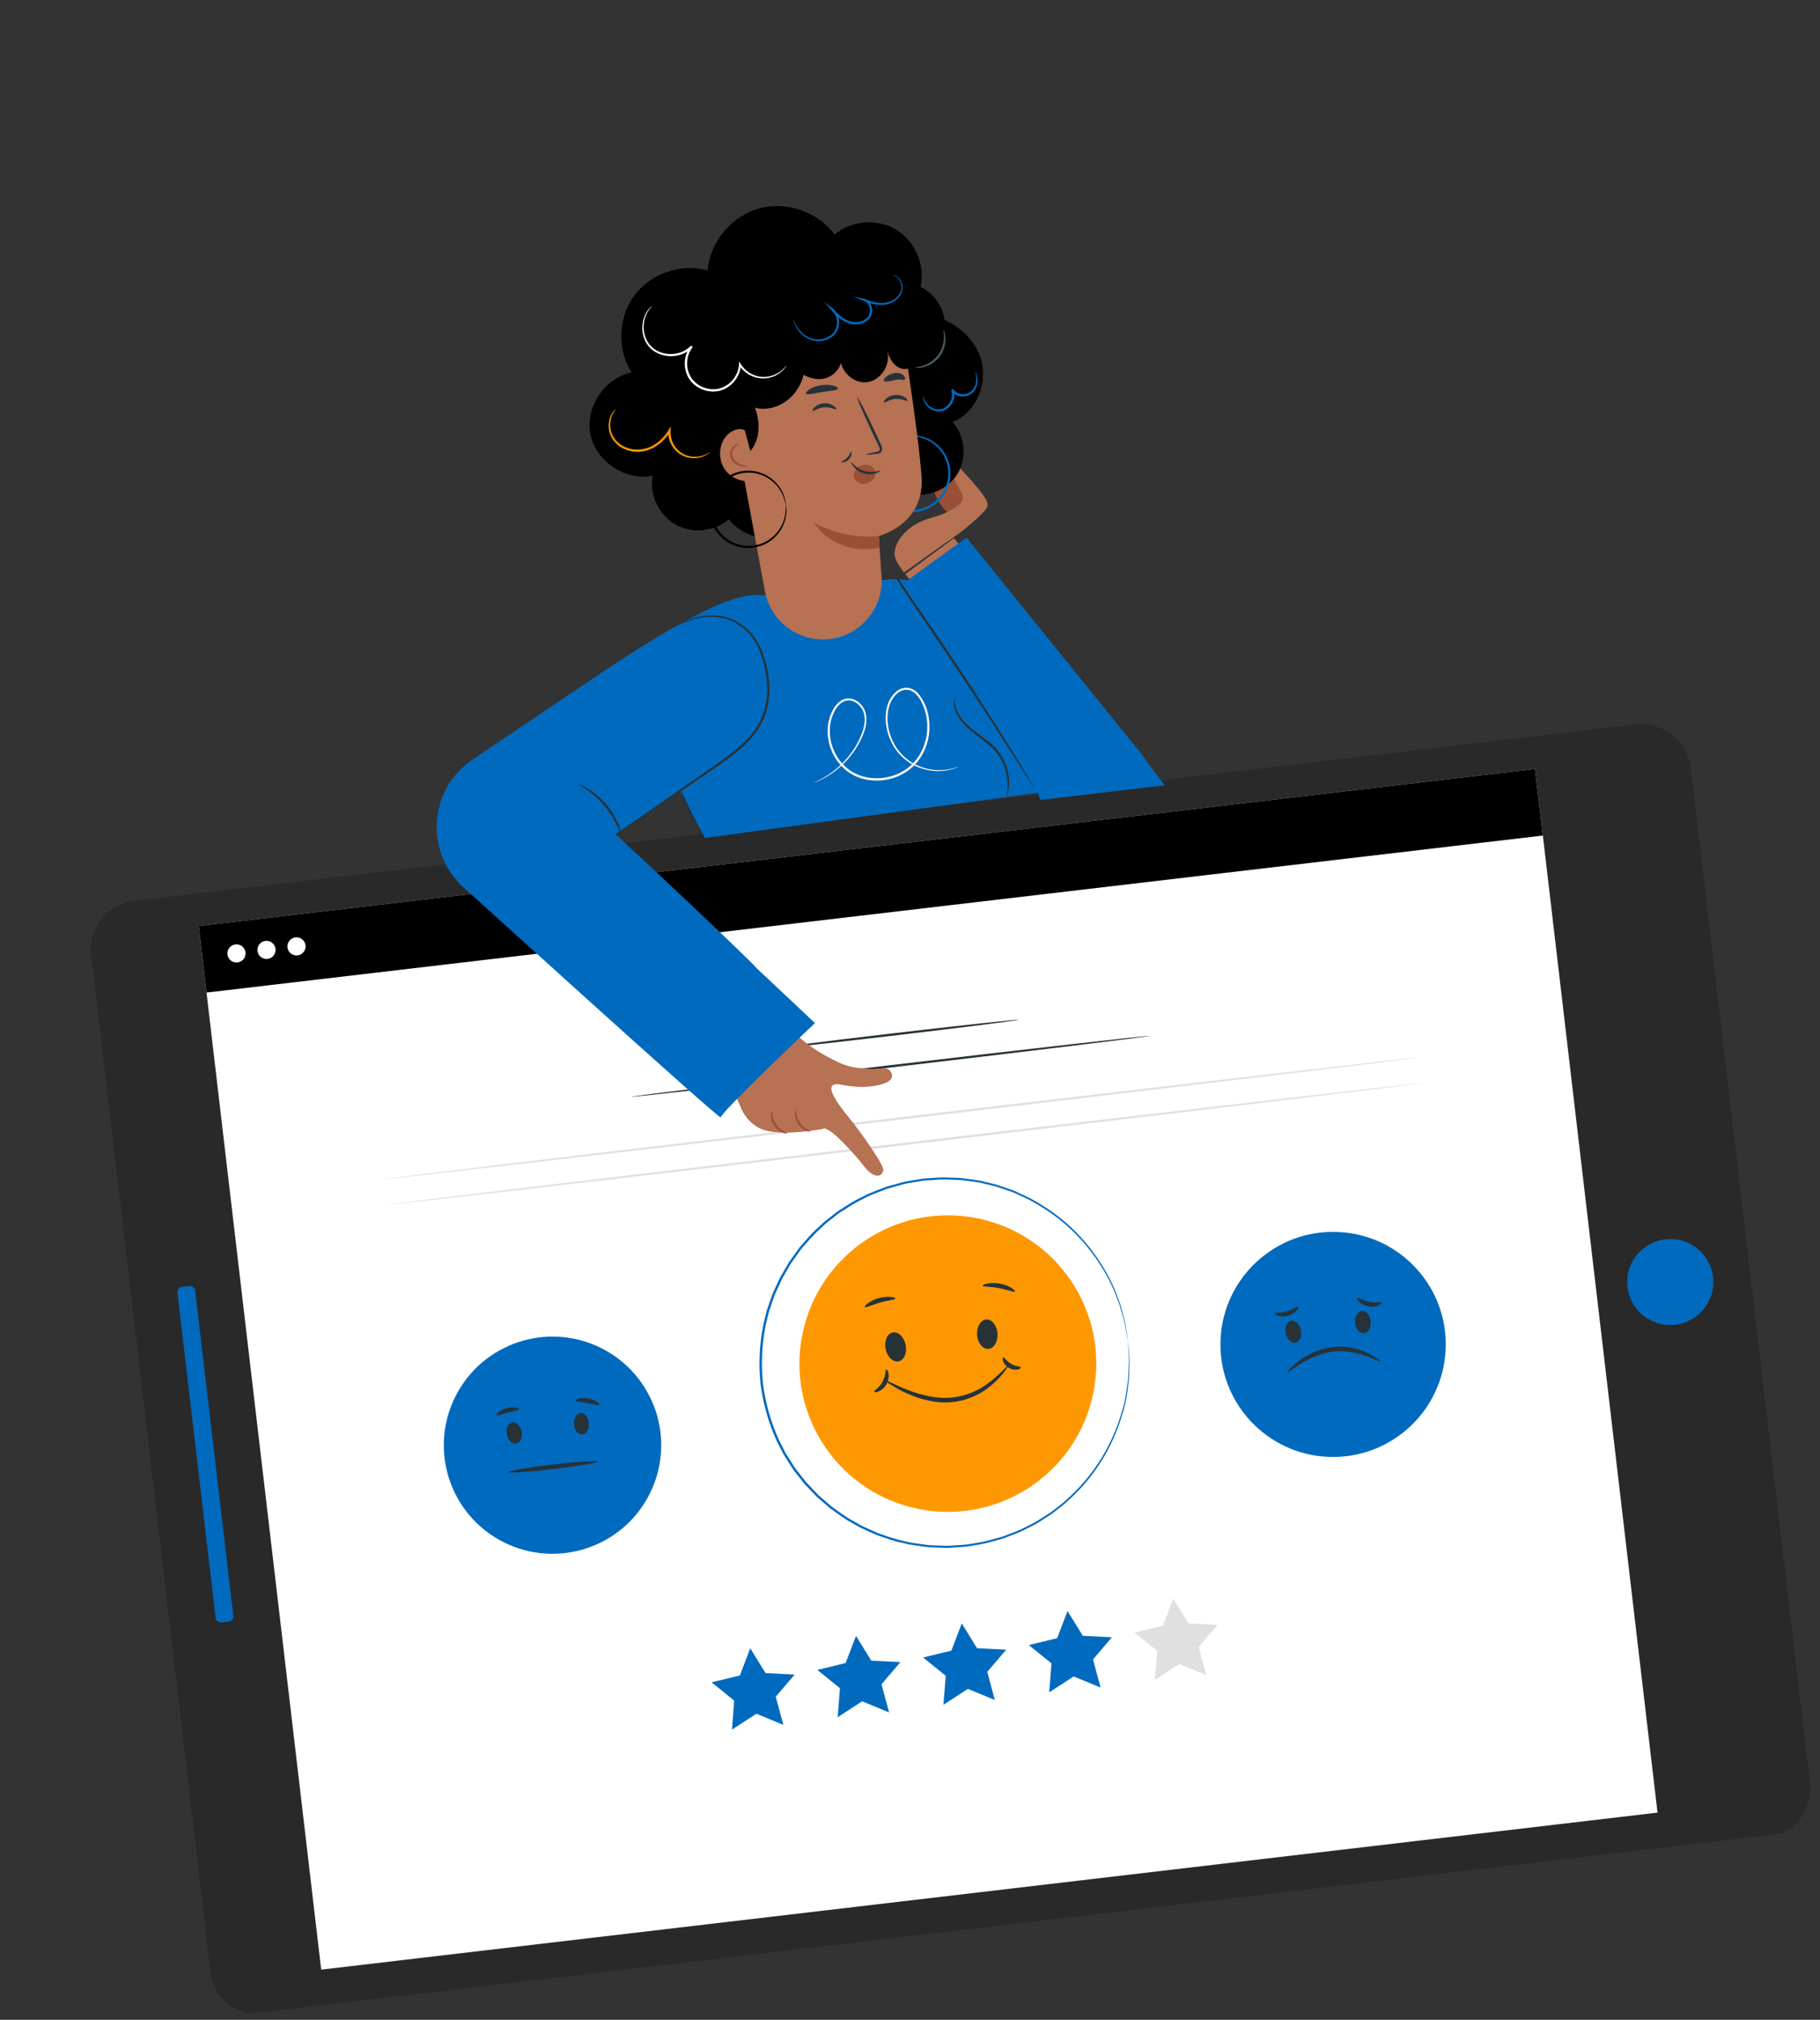
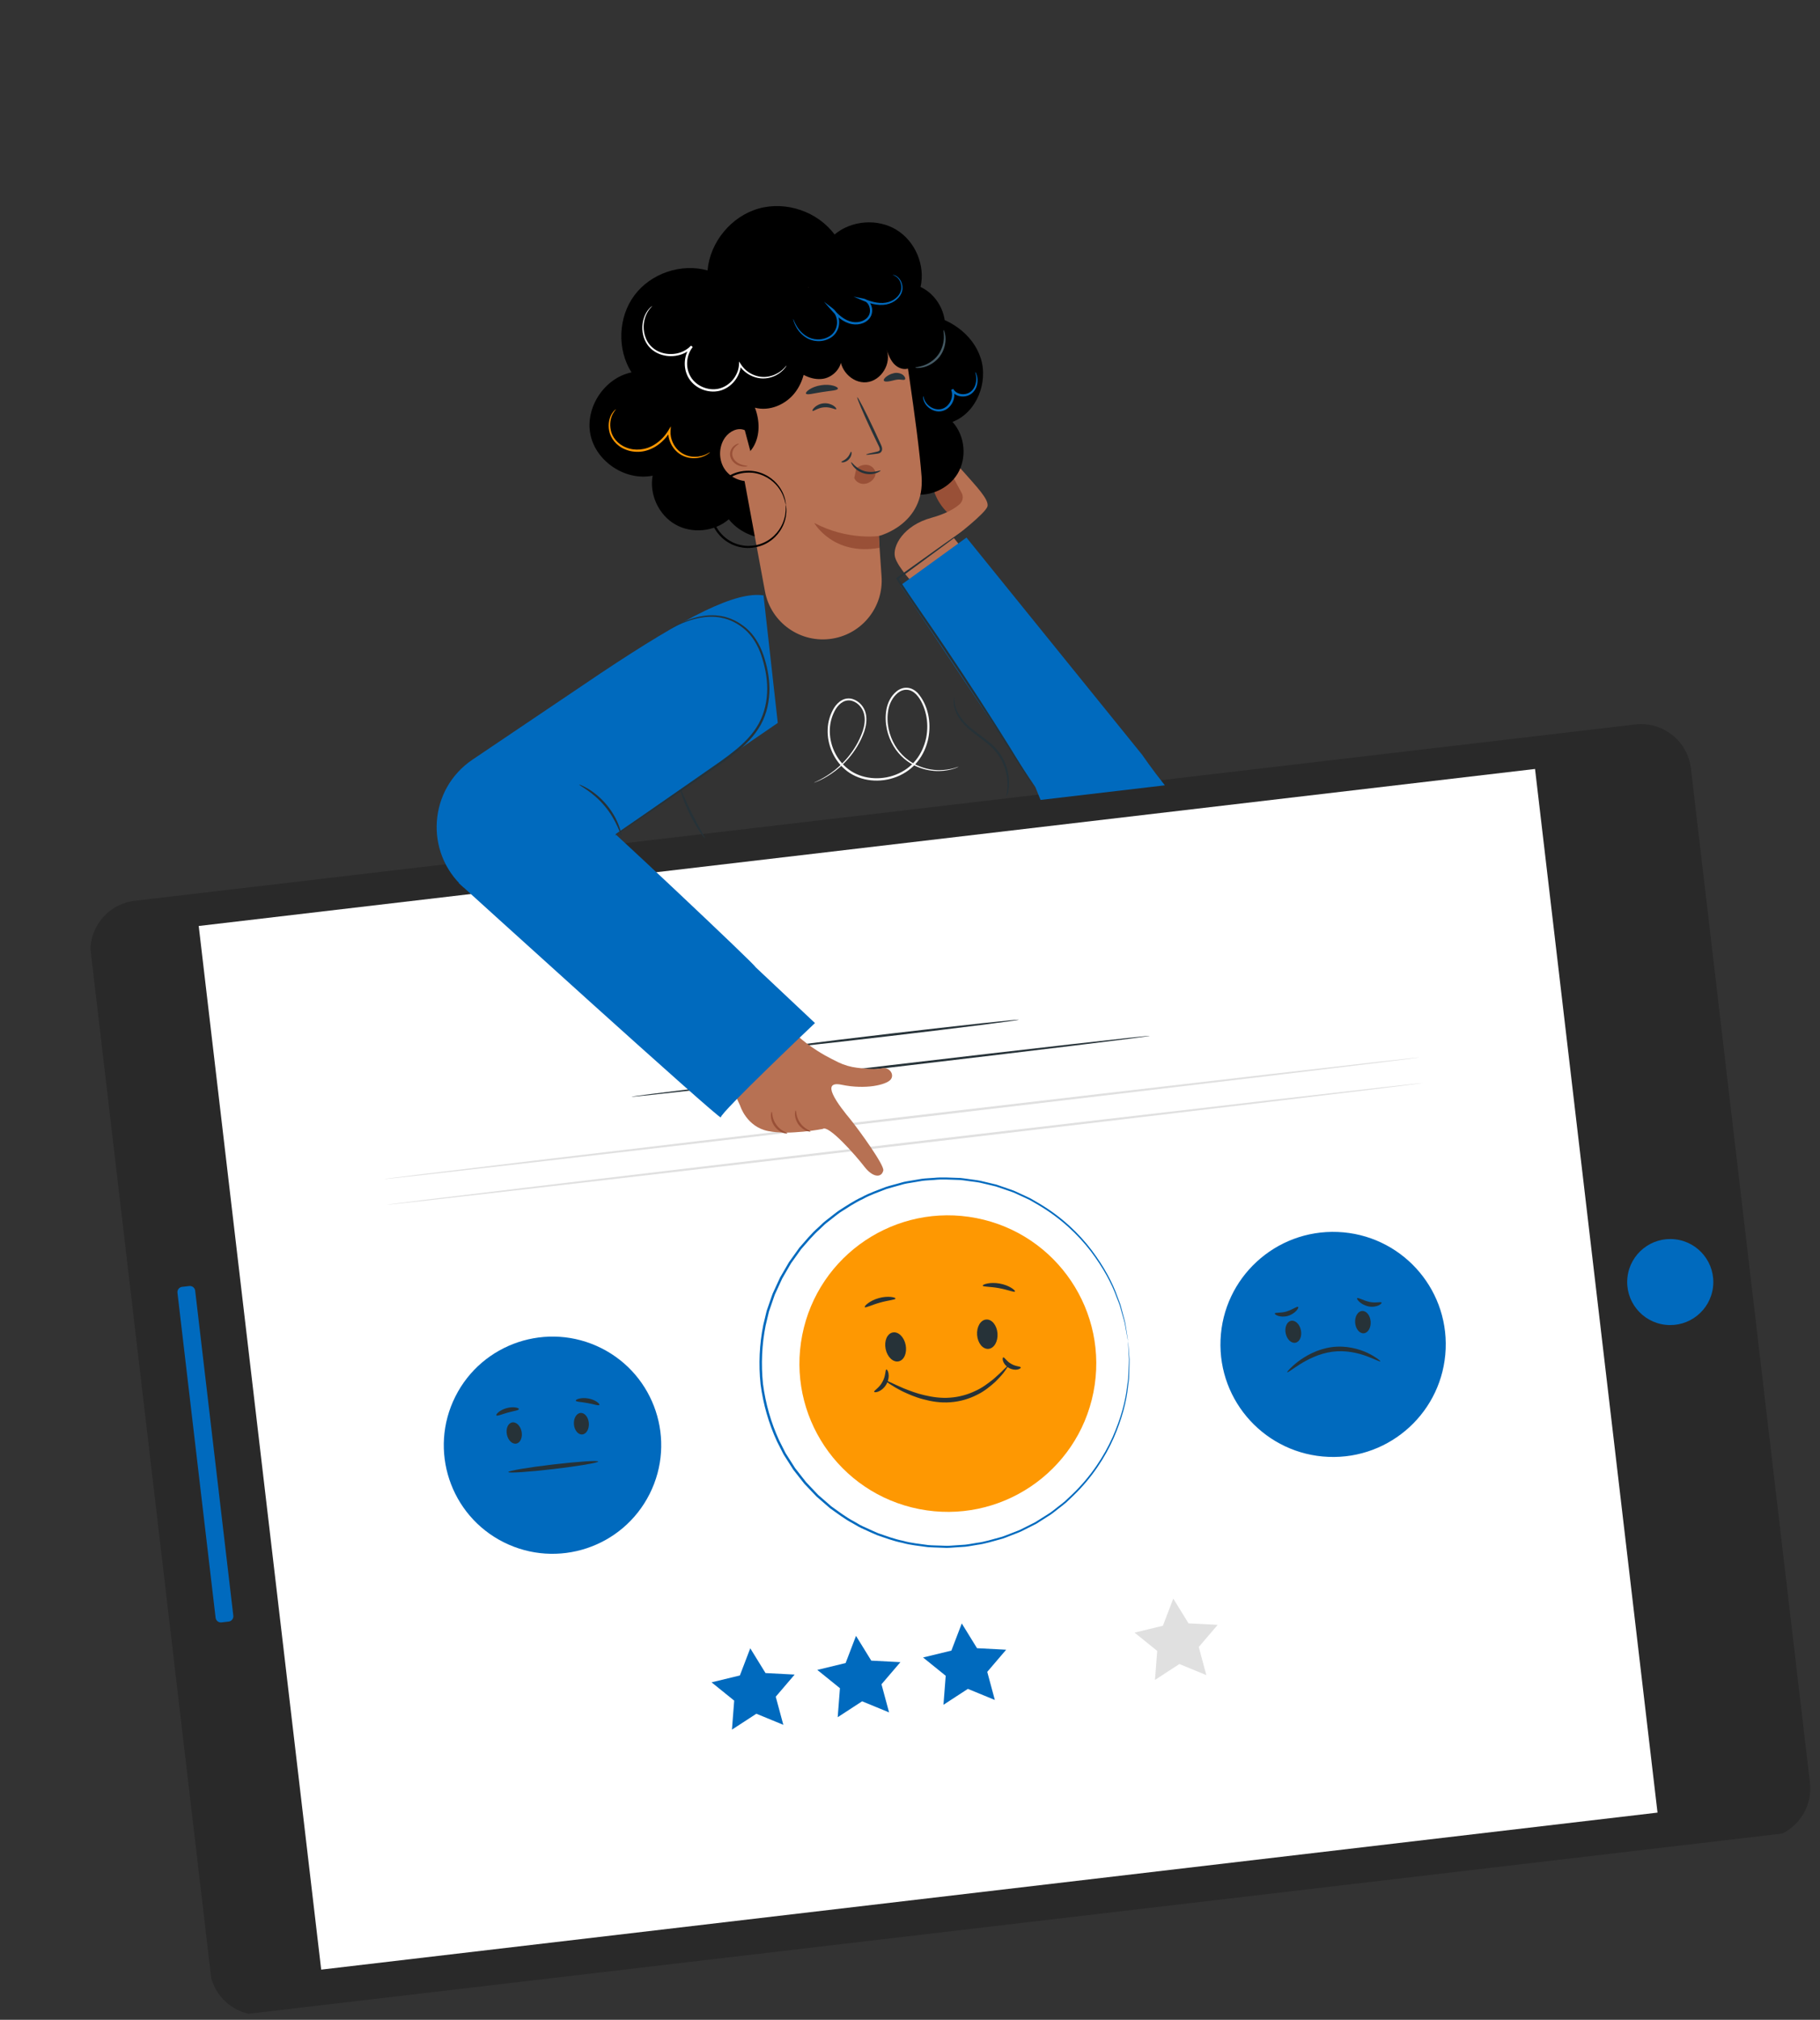
<svg xmlns="http://www.w3.org/2000/svg" width="440" height="488" viewBox="0 0 440 488" fill="none">
  <rect x="0" y="0" width="440" height="488" fill="#333333" stroke="none" />
  <g clip-path="url(#clip0)">
    <path d="M408.791 185.665L437.567 430.707C438.348 437.359 433.581 443.384 426.918 444.166L64.195 486.761C57.532 487.543 51.499 482.787 50.718 476.134L21.942 231.093C21.161 224.44 25.928 218.416 32.591 217.633L395.314 175.039C401.978 174.256 408.01 179.013 408.791 185.665Z" fill="#292929" />
    <path d="M48.041 223.725L77.651 475.877L400.718 437.94L371.108 185.787L48.041 223.725Z" fill="white" />
    <path d="M414.141 310.935C414.796 305.232 410.696 300.08 404.984 299.428C399.272 298.777 394.11 302.872 393.455 308.576C392.8 314.279 396.9 319.431 402.613 320.082C408.325 320.734 413.486 316.638 414.141 310.935Z" fill="#006abe" />
    <path d="M47.184 311.835L56.406 390.36C56.488 391.058 55.991 391.698 55.281 391.781L53.547 391.985C52.847 392.067 52.207 391.571 52.123 390.862L42.902 312.338C42.82 311.639 43.317 310.999 44.027 310.916L45.761 310.712C46.462 310.641 47.102 311.136 47.184 311.835Z" fill="#006abe" />
    <path d="M157.057 360.938C163.57 347.986 158.336 332.22 145.367 325.722C132.397 319.223 116.603 324.455 110.09 337.406C103.576 350.357 108.81 366.124 121.779 372.622C134.749 379.12 150.543 373.889 157.057 360.938Z" fill="#006abe" />
    <path d="M123.801 343.672C124.783 343.472 125.81 344.462 126.091 345.866C126.374 347.281 125.818 348.583 124.835 348.783C123.853 348.983 122.826 347.994 122.545 346.589C122.252 345.176 122.817 343.862 123.801 343.672Z" fill="#263238" />
    <path d="M140.357 341.38C139.36 341.454 138.646 342.68 138.751 344.116C138.856 345.552 139.758 346.651 140.755 346.576C141.752 346.501 142.466 345.276 142.361 343.84C142.245 342.405 141.354 341.305 140.357 341.38Z" fill="#263238" />
    <path d="M144.614 353.11C144.649 353.412 139.812 354.234 133.817 354.938C127.811 355.643 122.926 355.963 122.89 355.661C122.855 355.358 127.692 354.537 133.687 353.833C139.682 353.129 144.578 352.807 144.614 353.11Z" fill="#263238" />
    <path d="M125.444 340.445C125.418 340.766 124.174 340.901 122.749 341.301C121.323 341.69 120.188 342.215 120 341.962C119.814 341.73 120.792 340.685 122.443 340.227C124.103 339.757 125.483 340.145 125.444 340.445Z" fill="#263238" />
    <path d="M144.904 339.44C144.735 339.713 143.538 339.251 142.036 338.994C140.54 338.705 139.261 338.718 139.202 338.397C139.126 338.11 140.502 337.568 142.245 337.891C143.975 338.196 145.076 339.187 144.904 339.44Z" fill="#263238" />
    <path d="M349.501 325.933C350.122 310.927 338.441 298.266 323.411 297.652C308.381 297.038 295.694 308.706 295.074 323.711C294.454 338.717 306.135 351.379 321.165 351.993C336.194 352.606 348.881 340.939 349.501 325.933Z" fill="#006abe" />
    <path d="M312.128 319.115C313.141 318.911 314.203 319.928 314.503 321.394C314.802 322.86 314.219 324.208 313.195 324.413C312.181 324.616 311.119 323.599 310.82 322.133C310.532 320.677 311.114 319.319 312.128 319.115Z" fill="#263238" />
    <path d="M329.288 316.741C328.26 316.819 327.509 318.091 327.62 319.579C327.732 321.067 328.659 322.206 329.699 322.136C330.728 322.058 331.478 320.786 331.367 319.298C331.256 317.81 330.327 316.661 329.288 316.741Z" fill="#263238" />
    <path d="M333.712 328.906C333.615 329.065 332.404 328.404 330.356 327.641C328.31 326.898 325.332 326.159 322.069 326.595C318.808 327.041 316.098 328.49 314.242 329.638C312.39 330.818 311.316 331.684 311.195 331.55C311.11 331.454 312 330.377 313.795 328.983C315.584 327.631 318.396 325.969 321.928 325.48C325.461 325.002 328.631 325.94 330.67 326.895C332.704 327.893 333.774 328.803 333.712 328.906Z" fill="#263238" />
    <path d="M313.842 315.774C313.95 315.878 313.811 316.232 313.409 316.681C313.005 317.12 312.315 317.645 311.405 317.921C310.495 318.197 309.597 318.123 309.024 317.936C308.44 317.741 308.155 317.478 308.203 317.346C308.315 317.036 309.628 317.305 311.078 316.849C312.529 316.404 313.603 315.538 313.842 315.774Z" fill="#263238" />
    <path d="M334.006 314.728C334.064 314.858 333.802 315.154 333.23 315.422C332.666 315.667 331.744 315.839 330.787 315.624C329.831 315.419 329.086 314.936 328.647 314.533C328.196 314.12 328.008 313.783 328.101 313.667C328.313 313.399 329.508 314.199 331.03 314.538C332.543 314.889 333.865 314.427 334.006 314.728Z" fill="#263238" />
    <path d="M279.224 405.885L285.125 402.042L291.645 404.722L289.809 397.929L294.38 392.583L287.338 392.215L283.65 386.232L281.138 392.795L274.292 394.456L279.766 398.876L279.224 405.885Z" fill="#E0E0E0" />
-     <path d="M253.656 408.887L259.558 405.044L266.077 407.724L264.242 400.932L268.813 395.585L261.771 395.218L258.082 389.234L255.571 395.798L248.725 397.458L254.199 401.878L253.656 408.887Z" fill="#006abe" />
    <path d="M228.09 411.889L233.991 408.046L240.511 410.727L238.675 403.934L243.246 398.588L236.204 398.22L232.516 392.237L230.004 398.8L223.158 400.46L228.633 404.881L228.09 411.889Z" fill="#006abe" />
    <path d="M202.521 414.892L208.423 411.049L214.942 413.729L213.107 406.936L217.678 401.59L210.636 401.222L206.948 395.239L204.436 401.803L197.59 403.463L203.064 407.883L202.521 414.892Z" fill="#006abe" />
    <path d="M176.955 417.894L182.857 414.051L189.376 416.732L187.541 409.939L192.112 404.592L185.07 404.225L181.381 398.241L178.87 404.805L172.024 406.465L177.498 410.885L176.955 417.894Z" fill="#006abe" />
    <path d="M277.954 250.275C277.972 250.432 249.934 253.851 215.343 257.913C180.742 261.976 152.685 265.144 152.667 264.988C152.648 264.831 180.676 261.413 215.277 257.35C249.879 253.287 277.936 250.119 277.954 250.275Z" fill="#263238" />
    <path d="M246.273 246.374C246.291 246.531 232.446 248.283 215.37 250.288C198.273 252.296 184.41 253.797 184.391 253.641C184.373 253.485 198.207 251.733 215.304 249.725C232.392 247.729 246.256 246.228 246.273 246.374Z" fill="#263238" />
    <path d="M264.35 336.382C268.188 316.972 255.541 298.137 236.101 294.312C216.662 290.488 197.791 303.122 193.953 322.532C190.115 341.942 202.763 360.777 222.202 364.602C241.642 368.426 260.512 355.792 264.35 336.382Z" fill="#FE9802" />
    <path d="M215.822 321.936C217.156 321.663 218.564 323.01 218.949 324.941C219.335 326.872 218.57 328.654 217.235 328.916C215.901 329.189 214.494 327.843 214.108 325.911C213.712 323.981 214.487 322.199 215.822 321.936Z" fill="#263238" />
    <path d="M238.42 318.807C237.056 318.914 236.077 320.583 236.222 322.543C236.368 324.502 237.593 326.008 238.956 325.9C240.32 325.793 241.3 324.124 241.154 322.164C241.009 320.205 239.784 318.7 238.42 318.807Z" fill="#263238" />
    <path d="M243.677 330.028C243.735 330.075 243.496 330.473 242.995 331.166C242.518 331.877 241.694 332.798 240.603 333.878C239.462 334.889 238.049 336.112 236.195 337.006C234.367 337.94 232.162 338.632 229.777 338.796C227.397 338.991 225.138 338.601 223.18 338.07C221.204 337.562 219.537 336.796 218.159 336.154C215.433 334.762 213.943 333.615 214.005 333.513C214.103 333.353 215.734 334.261 218.488 335.439C219.875 335.984 221.531 336.646 223.434 337.078C225.33 337.532 227.476 337.861 229.7 337.685C231.926 337.529 233.983 336.917 235.738 336.088C237.519 335.297 238.904 334.194 240.078 333.284C241.192 332.308 242.091 331.494 242.665 330.877C243.263 330.289 243.619 329.982 243.677 330.028Z" fill="#263238" />
    <path d="M216.49 313.739C216.464 314.06 214.748 314.145 212.761 314.716C210.771 315.257 209.257 316.069 209.067 315.806C208.881 315.574 210.249 314.24 212.464 313.631C214.668 313.013 216.541 313.448 216.49 313.739Z" fill="#263238" />
    <path d="M245.375 312.039C245.206 312.312 243.597 311.592 241.5 311.225C239.409 310.826 237.644 310.938 237.585 310.617C237.509 310.33 239.371 309.689 241.699 310.124C244.034 310.537 245.548 311.796 245.375 312.039Z" fill="#263238" />
    <path d="M214.288 330.879C214.422 330.842 214.694 331.18 214.804 331.844C214.924 332.506 214.816 333.481 214.32 334.395C213.824 335.31 213.048 335.919 212.433 336.181C211.808 336.445 211.379 336.4 211.332 336.268C211.243 335.962 212.558 335.353 213.337 333.866C214.172 332.415 213.982 330.978 214.288 330.879Z" fill="#263238" />
    <path d="M246.779 330.383C246.826 330.515 246.559 330.768 246.001 330.887C245.454 331.004 244.639 330.92 243.9 330.489C243.151 330.059 242.671 329.396 242.504 328.877C242.326 328.348 242.411 327.989 242.544 327.952C242.855 327.895 243.333 328.906 244.464 329.513C245.559 330.188 246.68 330.088 246.779 330.383Z" fill="#263238" />
    <path d="M272.712 324.018C272.712 324.018 272.653 323.782 272.565 323.306C272.476 322.82 272.353 322.126 272.183 321.226C272.098 320.771 272.006 320.253 271.908 319.694C271.779 319.138 271.592 318.537 271.409 317.882C271.227 317.227 271.027 316.521 270.813 315.774C270.628 315.014 270.254 314.265 269.955 313.433C268.772 310.115 266.7 306.268 263.68 302.278C260.632 298.323 256.443 294.301 250.997 291.114C250.315 290.719 249.623 290.324 248.93 289.919C248.21 289.56 247.453 289.247 246.712 288.89C245.954 288.567 245.218 288.157 244.415 287.902C243.62 287.625 242.815 287.35 241.999 287.076C241.591 286.933 241.184 286.802 240.775 286.659C240.351 286.561 239.926 286.463 239.501 286.354C238.65 286.148 237.791 285.953 236.92 285.748C236.041 285.566 235.143 285.492 234.249 285.364C233.348 285.269 232.445 285.058 231.515 285.072C229.667 285.025 227.774 284.867 225.872 285.08C224.918 285.16 223.946 285.179 222.987 285.302C222.032 285.467 221.067 285.633 220.09 285.79C219.603 285.879 219.112 285.937 218.628 286.057L217.183 286.459C216.22 286.741 215.242 286.973 214.273 287.287C212.393 288.047 210.422 288.67 208.605 289.697C206.706 290.565 204.961 291.753 203.157 292.895C202.287 293.505 201.467 294.193 200.613 294.853C200.198 295.198 199.746 295.494 199.356 295.868L198.175 296.989C196.533 298.43 195.147 300.146 193.679 301.809C193.033 302.709 192.389 303.62 191.733 304.532L191.242 305.214L190.819 305.94L189.974 307.403L189.12 308.877L188.403 310.431L187.686 311.995L187.323 312.777L187.038 313.593C186.668 314.683 186.288 315.774 185.908 316.865C185.638 317.996 185.369 319.127 185.099 320.258C184.186 324.837 183.963 329.609 184.46 334.382C185.082 339.139 186.406 343.741 188.355 347.983C188.879 349.021 189.403 350.059 189.927 351.097C190.55 352.07 191.174 353.054 191.785 354.018L192.251 354.745L192.786 355.423L193.845 356.778L194.903 358.123L196.075 359.36L197.236 360.587L197.816 361.195L198.452 361.744C199.301 362.48 200.139 363.216 200.976 363.943C202.789 365.231 204.536 366.579 206.465 367.59L207.874 368.407C208.34 368.68 208.85 368.874 209.332 369.103C210.315 369.537 211.271 370.017 212.261 370.419C214.28 371.112 216.253 371.863 218.301 372.267C220.307 372.846 222.368 372.995 224.373 373.298C225.379 373.392 226.395 373.389 227.395 373.43L228.895 373.486C229.393 373.491 229.884 373.434 230.379 373.407C231.367 373.344 232.344 373.282 233.31 373.211C234.272 373.109 235.223 372.912 236.168 372.759C238.078 372.524 239.872 371.933 241.659 371.459C242.567 371.257 243.397 370.842 244.251 370.541C245.09 370.2 245.957 369.918 246.759 369.539C247.559 369.138 248.349 368.739 249.129 368.351C249.52 368.157 249.91 367.964 250.299 367.759C250.663 367.526 251.029 367.304 251.393 367.071C252.123 366.615 252.843 366.16 253.552 365.707C254.274 365.274 254.895 364.704 255.558 364.214C256.207 363.704 256.859 363.215 257.476 362.699C258.067 362.143 258.639 361.6 259.21 361.058C263.77 356.696 266.913 351.813 268.962 347.259C270.987 342.688 272.111 338.465 272.483 334.954C272.581 334.076 272.781 333.259 272.774 332.478C272.809 331.692 272.84 330.969 272.867 330.29C272.893 329.61 272.935 328.981 272.932 328.411C272.897 327.844 272.867 327.319 272.845 326.857C272.801 325.942 272.76 325.239 272.734 324.745C272.71 324.272 272.712 324.018 272.712 324.018C272.712 324.018 272.751 324.257 272.786 324.739C272.823 325.231 272.884 325.932 272.95 326.855C272.984 327.326 273.024 327.84 273.07 328.416C273.085 328.995 273.043 329.624 273.037 330.301C273.022 330.98 272.993 331.723 272.979 332.507C272.987 333.299 272.797 334.114 272.71 335.001C272.363 338.53 271.263 342.782 269.254 347.405C267.222 352.009 264.075 356.945 259.5 361.362C258.929 361.905 258.338 362.46 257.748 363.026C257.132 363.553 256.469 364.043 255.811 364.565C255.138 365.056 254.518 365.636 253.797 366.08C253.077 366.535 252.359 366.999 251.62 367.467C251.255 367.7 250.88 367.934 250.516 368.167C250.126 368.361 249.737 368.565 249.336 368.76C248.547 369.16 247.747 369.56 246.937 369.972C246.125 370.353 245.248 370.646 244.399 370.989C243.536 371.302 242.695 371.718 241.777 371.921C239.971 372.408 238.156 373.001 236.226 373.249C235.269 373.393 234.32 373.61 233.336 373.705C232.359 373.767 231.372 373.84 230.374 373.905C229.879 373.931 229.378 373.99 228.879 373.985L227.369 373.93C226.358 373.879 225.342 373.882 224.316 373.802C222.29 373.501 220.207 373.344 218.17 372.769C216.1 372.367 214.095 371.609 212.054 370.908C211.054 370.507 210.076 370.03 209.082 369.587C208.588 369.349 208.078 369.155 207.602 368.883L206.171 368.058C204.218 367.029 202.45 365.672 200.613 364.366C199.764 363.63 198.914 362.885 198.054 362.14L197.406 361.582L196.814 360.964L195.63 359.718L194.447 358.473L193.377 357.118L192.306 355.754L191.77 355.066L191.302 354.328C190.678 353.344 190.055 352.361 189.419 351.368C188.894 350.319 188.358 349.272 187.821 348.215C185.845 343.923 184.505 339.271 183.875 334.45C183.371 329.615 183.597 324.779 184.525 320.146C184.802 318.993 185.071 317.851 185.349 316.709C185.737 315.596 186.116 314.494 186.495 313.392L186.79 312.565L187.152 311.772L187.877 310.196L188.604 308.631L189.467 307.145L190.33 305.659L190.763 304.921L191.264 304.228C191.928 303.304 192.583 302.392 193.237 301.47C194.723 299.784 196.128 298.044 197.789 296.591L198.99 295.456C199.391 295.081 199.842 294.775 200.267 294.429C201.131 293.767 201.97 293.066 202.852 292.455C204.675 291.3 206.44 290.099 208.36 289.229C210.208 288.198 212.198 287.563 214.099 286.8C215.067 286.475 216.066 286.242 217.04 285.969L218.496 285.565C218.98 285.445 219.481 285.386 219.968 285.297C220.954 285.129 221.931 284.972 222.896 284.805C223.867 284.681 224.849 284.661 225.813 284.579C227.748 284.373 229.651 284.53 231.521 284.585C232.462 284.57 233.377 284.79 234.288 284.884C235.193 285.021 236.103 285.104 236.993 285.285C237.875 285.499 238.736 285.704 239.607 285.908C240.043 286.016 240.468 286.114 240.892 286.212C241.311 286.353 241.719 286.496 242.128 286.638C242.945 286.922 243.762 287.207 244.567 287.482C245.382 287.746 246.118 288.157 246.877 288.49C247.628 288.846 248.386 289.169 249.118 289.538C249.822 289.941 250.515 290.346 251.208 290.751C256.681 293.988 260.897 298.059 263.93 302.069C266.955 306.1 269.01 309.982 270.166 313.334C270.454 314.167 270.83 314.926 271.005 315.699C271.21 316.457 271.399 317.164 271.573 317.831C271.745 318.487 271.932 319.089 272.042 319.657C272.13 320.228 272.211 320.737 272.287 321.203C272.424 322.107 272.539 322.812 272.617 323.3C272.684 323.778 272.712 324.018 272.712 324.018Z" fill="#006abe" />
-     <path d="M371.107 185.785L48.04 223.723L49.929 239.812L372.996 201.874L371.107 185.785Z" fill="black" />
    <path d="M59.356 230.1C59.497 231.3 58.63 232.395 57.429 232.536C56.228 232.677 55.131 231.812 54.99 230.613C54.849 229.414 55.716 228.319 56.917 228.178C58.129 228.035 59.215 228.901 59.356 230.1Z" fill="white" />
    <path d="M66.614 229.248C66.754 230.447 65.888 231.543 64.687 231.684C63.486 231.825 62.389 230.96 62.248 229.761C62.107 228.562 62.974 227.466 64.175 227.325C65.376 227.184 66.473 228.049 66.614 229.248Z" fill="white" />
    <path d="M73.862 228.397C74.003 229.596 73.136 230.691 71.935 230.832C70.734 230.973 69.637 230.109 69.496 228.909C69.355 227.71 70.222 226.615 71.423 226.474C72.624 226.333 73.721 227.198 73.862 228.397Z" fill="white" />
    <path d="M343.206 255.477C343.225 255.634 287.186 262.341 218.046 270.46C148.885 278.582 92.828 285.038 92.809 284.881C92.791 284.725 148.819 278.019 217.98 269.897C287.12 261.778 343.188 255.321 343.206 255.477Z" fill="#E0E0E0" />
    <path d="M343.933 261.671C343.951 261.827 287.912 268.535 218.773 276.654C149.612 284.775 93.554 291.231 93.536 291.075C93.518 290.919 149.546 284.212 218.707 276.091C287.846 267.972 343.914 261.515 343.933 261.671Z" fill="#E0E0E0" />
-     <path d="M170.389 202.474C170.389 202.474 167.599 197.738 167.053 196.693C165.584 193.831 155.991 174.63 157.369 171.393C163.731 156.417 168.773 145.699 184.585 143.842L212.48 140.376C212.48 140.376 238.303 131.889 263.988 189.76L170.389 202.474Z" fill="#006abe" />
    <path d="M112.096 214.425L147.717 202.272L188.034 174.663L184.586 143.852C177.934 142.837 166.113 148.749 145.235 162.649L114.239 183.529C103.622 190.674 102.57 205.882 112.096 214.425Z" fill="#006abe" />
    <path d="M201.353 264.366C200.617 262.697 200.851 261.539 203.478 262.086C209.274 263.298 214.185 262.108 215.28 260.88C216.374 259.652 215.004 257.72 213.218 258.11C211.773 258.427 209.187 258.224 207.253 257.986C205.653 257.793 204.097 257.352 202.66 256.654C201.414 256.05 200.319 255.47 199.356 254.938C199.356 254.938 193.782 251.83 191.813 249.038L175.059 258.658L178.936 267.146C178.936 267.146 180.465 272.231 185.702 273.275C190.938 274.32 198.887 272.763 198.887 272.763C200.247 271.631 206.881 279.16 208.943 281.846C210.97 284.504 213.095 284.656 213.545 282.807C213.852 281.544 207.764 273.158 205.667 270.54C204.508 269.143 202.235 266.376 201.353 264.366Z" fill="#B77153" />
    <path d="M190.348 273.808C190.345 273.871 189.915 273.901 189.285 273.679C188.655 273.457 187.842 272.929 187.235 272.091C186.628 271.253 186.381 270.32 186.366 269.645C186.35 268.971 186.516 268.581 186.581 268.595C186.74 268.597 186.551 270.237 187.694 271.762C188.776 273.316 190.394 273.654 190.348 273.808Z" fill="#995037" />
    <path d="M195.951 273.361C195.937 273.426 195.535 273.431 194.936 273.195C194.338 272.969 193.576 272.435 193.006 271.635C192.434 270.825 192.202 269.933 192.18 269.291C192.157 268.648 192.304 268.272 192.369 268.285C192.528 268.288 192.393 269.847 193.455 271.318C194.489 272.814 196.007 273.207 195.951 273.361Z" fill="#995037" />
    <path d="M110.911 213.349C110.911 213.349 174.447 271.024 174.259 269.968C174.072 268.912 197.026 247.178 197.026 247.178L134.456 188.343L110.911 213.349Z" fill="#006abe" />
    <path d="M143.392 196.733C143.402 196.722 143.552 196.831 143.833 197.062C144.152 197.342 144.542 197.687 145.014 198.097C146.081 199.071 147.528 200.392 149.283 201.993C152.869 205.303 157.802 209.893 163.23 214.996C168.657 220.098 173.544 224.746 177.075 228.126C178.784 229.786 180.182 231.144 181.222 232.153C181.666 232.598 182.037 232.966 182.327 233.271C182.58 233.526 182.702 233.67 182.683 233.683C182.674 233.695 182.523 233.586 182.242 233.355C181.923 233.075 181.533 232.73 181.061 232.32C179.994 231.346 178.547 230.025 176.792 228.424C173.206 225.113 168.262 220.525 162.834 215.412C157.406 210.309 152.52 205.661 148.989 202.281C147.28 200.621 145.881 199.264 144.842 198.255C144.398 197.81 144.026 197.441 143.736 197.137C143.506 196.889 143.384 196.756 143.392 196.733Z" fill="#006abe" />
    <path d="M243.324 192.503C243.206 192.486 243.76 190.898 243.509 188.306C243.379 187.021 243.02 185.499 242.27 183.98C241.519 182.451 240.34 180.973 238.796 179.727C237.27 178.458 235.663 177.399 234.342 176.243C233.001 175.101 231.984 173.835 231.377 172.638C230.76 171.442 230.558 170.345 230.554 169.595C230.561 168.844 230.695 168.448 230.717 168.456C230.841 168.431 230.421 170.171 231.727 172.46C232.356 173.58 233.364 174.773 234.679 175.866C235.994 176.969 237.6 178.017 239.16 179.314C240.739 180.587 241.993 182.163 242.744 183.777C243.504 185.379 243.839 186.967 243.921 188.3C244.004 189.633 243.854 190.708 243.696 191.434C243.515 192.143 243.347 192.522 243.324 192.503Z" fill="#263238" />
    <path d="M161.998 151.938C161.985 151.919 162.252 151.76 162.767 151.457C163.283 151.164 164.061 150.755 165.086 150.286C166.124 149.836 167.421 149.346 169.001 149.002C170.573 148.68 172.444 148.481 174.459 148.868C176.47 149.224 178.576 150.203 180.401 151.764C182.237 153.335 183.636 155.602 184.515 158.131C185.384 160.661 186.007 163.442 186.024 166.379C186.027 169.296 185.426 172.379 183.915 175.115C182.396 177.862 180.171 180.015 177.917 181.834C175.644 183.665 173.328 185.216 171.133 186.721C166.752 189.72 162.801 192.414 159.459 194.699C156.163 196.925 153.475 198.742 151.562 200.034C150.658 200.626 149.941 201.102 149.4 201.461C148.898 201.784 148.631 201.943 148.629 201.922C148.616 201.902 148.858 201.715 149.336 201.363C149.853 200.985 150.556 200.48 151.434 199.848C153.322 198.517 155.972 196.651 159.229 194.366C162.548 192.063 166.473 189.33 170.828 186.292C173.011 184.778 175.337 183.215 177.57 181.399C179.805 179.604 181.96 177.49 183.428 174.844C184.886 172.199 185.478 169.212 185.482 166.368C185.476 163.515 184.868 160.775 184.037 158.293C183.184 155.814 181.859 153.633 180.102 152.106C178.355 150.578 176.336 149.61 174.387 149.247C172.446 148.851 170.61 149.003 169.068 149.3C167.516 149.61 166.215 150.069 165.172 150.477C164.132 150.905 163.35 151.283 162.82 151.546C162.291 151.819 162 151.959 161.998 151.938Z" fill="#263238" />
    <path d="M150.246 201.901C150.075 201.974 149.166 198.296 146.249 194.823C143.369 191.303 139.923 189.731 140.022 189.582C140.047 189.526 140.931 189.834 142.229 190.612C143.527 191.39 145.195 192.695 146.673 194.467C148.153 196.248 149.126 198.132 149.642 199.551C150.167 200.959 150.308 201.883 150.246 201.901Z" fill="#263238" />
    <path d="M231.727 185.261C231.727 185.261 231.349 185.475 230.574 185.724C229.799 185.974 228.615 186.261 227.062 186.295C225.52 186.328 223.584 186.069 221.552 185.177C219.532 184.294 217.446 182.668 216.009 180.257C214.586 177.877 213.729 174.732 214.288 171.464C214.583 169.833 215.342 168.179 216.764 167.029C217.459 166.461 218.41 166.085 219.363 166.174C220.333 166.229 221.222 166.77 221.873 167.444C224.358 170.302 225.208 174.473 224.423 178.423C224.008 180.396 223.177 182.333 221.865 183.967C220.565 185.61 218.779 186.898 216.785 187.682C212.799 189.26 208.108 188.806 204.833 186.347C201.568 183.877 199.932 179.862 200.101 176.163C200.158 174.307 200.732 172.516 201.655 171.002C202.139 170.258 202.759 169.583 203.556 169.161C204.341 168.72 205.295 168.64 206.129 168.891C207.788 169.404 208.942 170.844 209.3 172.356C209.66 173.889 209.382 175.401 208.955 176.72C208.024 179.345 206.634 181.485 205.201 183.165C203.766 184.834 202.291 186.064 201.015 186.923C199.73 187.792 198.662 188.341 197.916 188.661C197.544 188.831 197.248 188.929 197.057 189.015C196.865 189.091 196.763 189.124 196.762 189.113C196.761 189.103 196.85 189.05 197.041 188.964C197.231 188.868 197.513 188.75 197.873 188.571C198.593 188.211 199.649 187.643 200.9 186.756C202.151 185.869 203.573 184.635 204.966 182.97C206.349 181.307 207.698 179.182 208.581 176.605C208.991 175.32 209.236 173.886 208.879 172.469C208.548 171.091 207.462 169.781 206.002 169.339C205.278 169.128 204.472 169.202 203.787 169.589C203.099 169.955 202.526 170.572 202.078 171.269C201.218 172.692 200.678 174.404 200.621 176.176C200.465 179.715 202.071 183.564 205.172 185.895C208.273 188.227 212.771 188.66 216.596 187.154C218.509 186.401 220.209 185.187 221.443 183.615C222.689 182.052 223.497 180.192 223.901 178.305C224.28 176.4 224.274 174.456 223.859 172.633C223.657 171.727 223.363 170.842 222.97 170.021C222.597 169.188 222.115 168.42 221.512 167.793C220.909 167.166 220.147 166.716 219.325 166.665C218.512 166.591 217.701 166.898 217.072 167.405C215.785 168.434 215.028 170.013 214.752 171.536C214.189 174.678 214.991 177.723 216.355 180.047C217.731 182.391 219.73 183.995 221.687 184.886C223.657 185.786 225.543 186.072 227.068 186.072C230.146 186.049 231.714 185.157 231.727 185.261Z" fill="#FAFAFA" />
    <path d="M229.068 123.851C227.719 122.551 226.651 120.942 225.99 119.191C225.774 118.614 225.595 117.99 225.714 117.384C225.834 116.778 226.327 116.203 226.94 116.194C227.574 116.183 228.071 116.717 228.468 117.209C229.632 118.647 230.77 120.131 231.621 121.786C231.854 122.245 232.069 122.716 232.097 123.231C232.126 123.746 231.947 124.295 231.514 124.578C231.054 124.897 230.41 124.824 229.923 124.554C229.436 124.283 229.056 123.842 228.699 123.419" fill="#995037" />
    <path d="M231.627 122.377C230.481 120.556 229.337 118.746 228.191 116.925C227.852 116.383 227.501 115.822 227.406 115.199C227.311 114.565 227.543 113.84 228.113 113.551C228.613 113.302 229.233 113.441 229.684 113.768C230.134 114.085 230.455 114.566 230.774 115.025C231.312 115.818 231.839 116.612 232.377 117.406C232.813 118.052 233.25 118.709 233.486 119.453C233.721 120.197 233.727 121.052 233.317 121.714C232.908 122.375 232.011 122.766 231.296 122.448" fill="#995037" />
    <path d="M221.452 141.68C221.452 141.68 217.025 137.157 216.372 134.57C215.718 131.983 218.389 126.955 225.17 125.102C228.812 124.103 230.863 122.816 231.976 121.839C232.783 121.132 232.987 119.987 232.465 119.055C231.298 116.961 229.19 113.076 229.251 112.519C229.41 111.073 230.333 110.997 233.123 114.2C235.923 117.401 239.087 120.624 238.743 122.292C238.398 123.96 230.565 129.923 230.565 129.923L233.297 133.354L221.452 141.68Z" fill="#B77153" />
    <path d="M250.287 190.132L217.705 141.422L233.651 129.877L276.157 182.401C276.157 182.401 278.473 185.807 281.614 189.741L251.566 193.269" fill="#006abe" />
    <path d="M232.888 128.244C232.9 128.253 232.804 128.338 232.62 128.487C232.397 128.661 232.125 128.873 231.785 129.135C230.997 129.724 229.927 130.526 228.583 131.53C225.756 133.606 221.809 136.511 217.082 139.984L217.139 139.66C220.335 144.602 224.39 150.278 228.548 156.48C234.718 165.65 240.111 174.065 243.935 180.212C245.852 183.285 247.365 185.792 248.404 187.52C248.894 188.361 249.29 189.023 249.582 189.528C249.848 189.993 249.973 190.243 249.963 190.244C249.943 190.257 249.778 190.023 249.482 189.582C249.16 189.091 248.745 188.442 248.215 187.627C247.087 185.867 245.519 183.419 243.598 180.41C239.696 174.315 234.254 165.937 228.086 156.778C223.939 150.584 219.903 144.895 216.746 139.917L216.617 139.721L216.803 139.594C221.581 136.189 225.565 133.332 228.418 131.295C229.787 130.331 230.894 129.567 231.696 129.008C232.049 128.765 232.334 128.573 232.57 128.419C232.778 128.299 232.887 128.234 232.888 128.244Z" fill="#263238" />
    <path d="M170.389 202.474C170.272 202.562 168.49 200.192 166.86 196.948C165.228 193.694 164.398 190.863 164.541 190.814C164.694 190.765 165.744 193.485 167.37 196.698C168.976 199.913 170.526 202.384 170.389 202.474Z" fill="#263238" />
    <path d="M219.779 119.213C224.138 120.361 229.142 118.346 231.485 114.487C233.828 110.639 233.315 105.277 230.275 101.934C236.082 99.719 239.001 92.389 237.081 86.495C235.16 80.6 229.196 76.511 223.016 75.916C220.65 75.686 218.199 75.921 216.04 76.915C213.88 77.908 212.05 79.73 211.343 82.001" fill="black" />
-     <path d="M217.356 105.808C217.385 105.869 216.598 106.109 215.411 106.914C214.255 107.705 212.678 109.244 211.915 111.68C211.549 112.886 211.376 114.301 211.632 115.762C211.887 117.212 212.49 118.737 213.571 120.005C214.091 120.652 214.741 121.221 215.465 121.707C216.178 122.194 216.997 122.584 217.863 122.831C219.588 123.368 221.551 123.318 223.363 122.693C225.16 122.038 226.713 120.84 227.711 119.328C228.228 118.591 228.609 117.774 228.86 116.941C229.123 116.118 229.257 115.267 229.254 114.432C229.291 112.768 228.791 111.21 228.078 109.919C227.354 108.62 226.328 107.641 225.282 106.939C223.147 105.53 220.964 105.332 219.558 105.444C218.121 105.56 217.374 105.87 217.356 105.808C217.354 105.788 217.536 105.713 217.902 105.586C218.257 105.449 218.812 105.31 219.543 105.224C220.973 105.045 223.243 105.17 225.497 106.607C226.608 107.322 227.701 108.336 228.485 109.692C229.258 111.039 229.799 112.677 229.774 114.445C229.782 115.322 229.644 116.226 229.377 117.103C229.121 117.989 228.714 118.851 228.172 119.644C227.111 121.248 225.472 122.53 223.553 123.231C221.63 123.9 219.539 123.945 217.714 123.367C216.792 123.094 215.929 122.688 215.179 122.163C214.41 121.651 213.735 121.043 213.187 120.346C212.055 118.999 211.431 117.381 211.187 115.846C210.942 114.299 211.15 112.827 211.554 111.574C212.4 109.044 214.083 107.504 215.307 106.747C215.928 106.357 216.45 106.116 216.807 106C217.149 105.843 217.344 105.789 217.356 105.808Z" fill="#006abe" />
    <path d="M219.95 88.844C224.245 88.097 227.84 84.356 228.413 80.039C228.986 75.722 226.504 71.172 222.55 69.332C223.739 64.129 221.287 58.307 216.725 55.524C212.163 52.74 205.846 53.228 201.759 56.658C197.68 51.133 190.024 48.511 183.405 50.388C176.785 52.265 171.64 58.493 171.057 65.337C164.695 63.547 157.332 66.04 153.381 71.345C149.429 76.64 149.132 84.391 152.667 89.97C146.134 91.318 141.404 98.47 142.743 105.004C144.081 111.527 151.233 116.258 157.779 114.929C156.946 119.467 159.242 124.408 163.25 126.707C167.257 129.006 172.691 128.484 176.191 125.473C179.074 129.098 184.141 130.861 188.653 129.792C193.176 128.732 196.919 124.899 197.88 120.368" fill="black" />
    <path d="M213.119 139.233C212.742 134.13 212.473 129.5 212.473 129.5C212.473 129.5 223.669 126.737 222.799 115.095C221.93 103.453 217.639 76.917 217.639 76.917L195.541 69.343L175.16 90.087L184.937 142.87C186.349 150.474 193.594 155.553 201.24 154.296C208.511 153.104 213.663 146.569 213.119 139.233Z" fill="#B77153" />
-     <path d="M219.425 96.823C219.271 97.042 218.077 96.252 216.515 96.383C214.949 96.482 213.885 97.431 213.693 97.243C213.599 97.159 213.745 96.782 214.204 96.358C214.652 95.936 215.457 95.492 216.433 95.42C217.41 95.347 218.273 95.669 218.781 96.022C219.298 96.373 219.499 96.73 219.425 96.823Z" fill="#263238" />
    <path d="M202.172 98.849C202.008 99.07 200.824 98.278 199.262 98.409C197.696 98.508 196.632 99.458 196.44 99.269C196.346 99.185 196.492 98.808 196.961 98.383C197.409 97.96 198.215 97.517 199.191 97.445C200.167 97.372 201.031 97.694 201.538 98.046C202.056 98.398 202.256 98.755 202.172 98.849Z" fill="#263238" />
    <path d="M209.392 109.841C209.37 109.748 210.324 109.488 211.884 109.157C212.277 109.079 212.646 108.972 212.685 108.672C212.743 108.358 212.532 107.907 212.285 107.429C211.807 106.428 211.303 105.377 210.771 104.277C208.656 99.79 207.087 96.073 207.257 95.99C207.427 95.907 209.277 99.484 211.381 103.973C211.893 105.086 212.377 106.139 212.845 107.152C213.049 107.625 213.364 108.148 213.22 108.81C213.142 109.136 212.875 109.389 212.621 109.483C212.369 109.586 212.149 109.612 211.951 109.635C210.388 109.85 209.403 109.934 209.392 109.841Z" fill="#263238" />
    <path d="M212.474 129.5C212.474 129.5 204.896 130.611 196.846 126.345C196.846 126.345 201.377 134.365 212.608 132.359L212.474 129.5Z" fill="#995037" />
    <path d="M189.205 70.743C186.098 76.298 187.068 83.837 191.493 88.423C193.445 90.445 196.204 91.939 198.982 91.518C201.758 91.087 204.143 88.132 203.228 85.481C202.542 89.018 205.92 92.712 209.499 92.355C213.088 91.997 215.666 87.709 214.301 84.381C214.729 85.589 215.18 86.815 216.014 87.785C216.848 88.754 218.173 89.402 219.417 89.087C221.145 88.651 221.938 86.656 222.134 84.899C222.732 79.628 220.17 74.221 215.968 70.983C211.765 67.745 206.097 66.634 200.875 67.607C195.653 68.58 190.907 71.537 187.37 75.493" fill="black" />
    <path d="M191.157 74.657C192.902 77.803 194.328 81.198 194.717 84.778C195.095 88.359 194.345 92.158 192.103 94.979C189.861 97.8 185.997 99.427 182.511 98.505C183.672 101.54 183.807 105.118 182.156 107.923C180.505 110.728 176.838 112.406 173.815 111.186C171.092 110.089 169.609 107.113 168.924 104.255C167.245 97.349 168.869 89.716 173.215 84.079C177.551 78.443 184.527 74.918 191.646 74.769" fill="black" />
    <path d="M180.059 103.941C178.401 103.174 176.384 104.204 175.308 105.683C173.623 108.016 173.688 111.454 175.458 113.72C177.227 115.986 180.553 116.896 183.233 115.83" fill="#B77153" />
    <path d="M180.706 112.617C180.714 112.68 180.211 112.813 179.381 112.689C178.594 112.57 177.352 112.092 176.75 110.841C176.457 110.241 176.418 109.548 176.596 108.988C176.773 108.428 177.105 108.009 177.423 107.739C178.078 107.186 178.633 107.132 178.64 107.194C178.671 107.275 178.206 107.467 177.7 108.023C177.19 108.548 176.741 109.595 177.252 110.613C177.731 111.624 178.751 112.107 179.475 112.318C180.208 112.517 180.706 112.522 180.706 112.617Z" fill="#995037" />
    <path d="M202.564 93.899C202.471 94.364 200.759 94.396 198.744 94.728C196.736 95.027 195.089 95.516 194.86 95.099C194.624 94.715 196.145 93.426 198.487 93.077C200.824 92.697 202.672 93.463 202.564 93.899Z" fill="#263238" />
    <path d="M218.777 91.667C218.618 91.844 218.261 91.78 217.843 91.734C217.413 91.679 217.02 91.672 216.411 91.807C215.813 91.941 215.157 92.124 214.644 92.173C214.132 92.234 213.763 92.16 213.675 91.949C213.587 91.737 213.782 91.418 214.177 91.087C214.583 90.754 215.183 90.366 216.07 90.167C216.954 89.936 217.986 90.248 218.408 90.685C218.861 91.118 218.928 91.512 218.777 91.667Z" fill="#263238" />
-     <path d="M207.036 113.13C207.852 112.506 208.92 112.137 209.921 112.368C210.924 112.61 211.767 113.568 211.653 114.586C211.592 115.142 211.27 115.645 210.87 116.031C210.251 116.621 209.384 116.987 208.517 116.909C207.661 116.83 206.834 116.283 206.528 115.483C206.212 114.685 206.495 113.669 207.214 113.204" fill="#995037" />
+     <path d="M207.036 113.13C207.852 112.506 208.92 112.137 209.921 112.368C210.924 112.61 211.767 113.568 211.653 114.586C211.592 115.142 211.27 115.645 210.87 116.031C210.251 116.621 209.384 116.987 208.517 116.909C207.661 116.83 206.834 116.283 206.528 115.483" fill="#995037" />
    <path d="M212.883 113.691C212.921 113.75 212.555 114.057 211.823 114.312C211.101 114.566 209.994 114.696 208.843 114.366C207.693 114.036 206.828 113.345 206.345 112.746C205.862 112.147 205.713 111.689 205.773 111.661C205.842 111.621 206.108 111.992 206.63 112.469C207.152 112.947 207.961 113.529 208.991 113.82C210.02 114.111 211.02 114.057 211.712 113.913C212.419 113.798 212.842 113.611 212.883 113.691Z" fill="#263238" />
    <path d="M189.98 121.983C189.917 121.99 189.865 121.182 189.338 119.849C188.825 118.546 187.673 116.672 185.458 115.389C184.368 114.767 183.019 114.28 181.538 114.2C180.058 114.131 178.435 114.375 176.959 115.15C176.208 115.514 175.505 116.019 174.875 116.611C174.236 117.204 173.672 117.904 173.246 118.694C172.339 120.259 171.95 122.176 172.152 124.076C172.396 125.972 173.218 127.746 174.463 129.059C175.071 129.727 175.781 130.278 176.531 130.708C177.281 131.148 178.081 131.467 178.896 131.646C180.512 132.059 182.147 131.919 183.571 131.509C184.993 131.088 186.194 130.313 187.108 129.445C188.966 127.683 189.642 125.595 189.85 124.207C190.043 122.789 189.907 121.991 189.98 121.983C190.001 121.98 190.035 122.177 190.08 122.563C190.135 122.937 190.15 123.517 190.066 124.245C189.927 125.678 189.283 127.857 187.386 129.74C186.445 130.654 185.21 131.496 183.708 131.958C182.225 132.407 180.499 132.578 178.776 132.157C177.918 131.972 177.064 131.639 176.269 131.183C175.465 130.738 174.708 130.15 174.064 129.444C172.736 128.056 171.848 126.173 171.6 124.152C171.383 122.126 171.8 120.09 172.771 118.433C173.233 117.596 173.834 116.849 174.513 116.23C175.18 115.602 175.934 115.08 176.726 114.702C178.304 113.893 180.014 113.661 181.57 113.753C183.128 113.855 184.535 114.388 185.662 115.059C187.943 116.45 189.075 118.421 189.542 119.783C189.782 120.473 189.9 121.03 189.945 121.416C189.978 121.782 190.001 121.98 189.98 121.983Z" fill="black" />
    <path d="M215.8 66.404C215.799 66.394 215.906 66.402 216.101 66.443C216.287 66.495 216.574 66.588 216.887 66.826C217.5 67.262 218.256 68.293 218.175 69.762C218.115 71.238 216.816 72.796 214.937 73.387C213.031 74.023 210.753 73.551 208.645 72.646L206.348 71.658L208.809 72.151C209.655 72.316 210.329 73.008 210.622 73.788C210.936 74.576 210.949 75.494 210.58 76.319C210.201 77.146 209.466 77.74 208.636 78.07C207.807 78.4 206.872 78.467 205.986 78.317C203.789 77.909 202.209 76.351 200.983 74.93L199.209 72.898L201.35 74.538C202.571 75.473 202.998 77.03 202.847 78.358C202.71 79.717 201.92 80.93 200.873 81.571C198.763 82.897 196.293 82.511 194.846 81.549C193.335 80.585 192.594 79.319 192.208 78.466C192.009 78.035 191.903 77.677 191.833 77.442C191.773 77.196 191.747 77.072 191.768 77.07C191.809 77.054 191.942 77.557 192.378 78.383C192.811 79.188 193.587 80.387 195.034 81.253C196.417 82.126 198.728 82.415 200.617 81.189C201.553 80.593 202.222 79.531 202.343 78.312C202.467 77.113 202.064 75.755 201.031 74.978L201.398 74.586C202.609 75.976 204.135 77.425 206.092 77.776C207.672 78.067 209.474 77.453 210.099 76.101C210.717 74.781 210.033 72.927 208.721 72.658L208.874 72.164C210.928 73.065 213.078 73.521 214.834 72.966C216.585 72.454 217.797 71.053 217.896 69.731C218.014 68.396 217.358 67.405 216.819 66.961C216.222 66.481 215.784 66.448 215.8 66.404Z" fill="#006abe" />
    <path d="M190.165 88.294C190.176 88.303 190.131 88.372 190.052 88.508C189.973 88.644 189.826 88.841 189.622 89.087C189.212 89.558 188.527 90.219 187.456 90.747C186.394 91.263 184.903 91.639 183.245 91.316C181.61 91 179.819 89.995 178.679 88.226L179.11 88.112C179.018 90.575 177.321 93.248 174.527 94.253C171.762 95.233 168.16 94.133 166.474 91.319C164.981 88.788 165.384 85.548 167.041 83.525L167.453 83.878C166.304 85.091 164.756 85.791 163.243 85.98C161.732 86.189 160.23 85.932 158.985 85.338C157.74 84.744 156.749 83.793 156.18 82.729C155.59 81.677 155.333 80.566 155.29 79.567C155.201 77.548 155.899 76.007 156.505 75.132C157.142 74.244 157.656 73.93 157.656 73.93C157.692 73.968 157.227 74.339 156.655 75.231C156.103 76.121 155.485 77.62 155.626 79.549C155.696 80.502 155.967 81.549 156.537 82.528C157.097 83.509 158.025 84.372 159.189 84.912C160.364 85.451 161.766 85.667 163.183 85.469C164.59 85.282 166.016 84.618 167.06 83.502L167.472 83.855C165.963 85.702 165.597 88.716 166.968 91.018C168.488 93.588 171.84 94.632 174.36 93.733C176.923 92.84 178.548 90.356 178.652 88.081L178.691 87.337L179.083 87.967C180.115 89.632 181.786 90.609 183.328 90.936C184.893 91.281 186.316 90.955 187.353 90.495C188.41 90.032 189.101 89.423 189.536 88.981C189.951 88.551 190.141 88.275 190.165 88.294Z" fill="white" />
    <path d="M171.632 109.275C171.645 109.295 171.391 109.567 170.796 109.912C170.201 110.257 169.242 110.655 167.956 110.7C166.702 110.752 165.072 110.394 163.738 109.229C162.43 108.093 161.423 106.193 161.544 104.064L162.049 104.216C161.227 105.603 160.037 106.926 158.498 107.879C157.352 108.584 156.07 109.03 154.791 109.138C153.511 109.236 152.26 109.044 151.18 108.59C148.972 107.729 147.558 105.791 147.269 104.049C146.925 102.293 147.401 100.841 147.886 100.013C148.143 99.591 148.384 99.299 148.576 99.128C148.768 98.958 148.864 98.873 148.886 98.881C148.932 98.918 148.52 99.283 148.088 100.116C147.678 100.946 147.301 102.333 147.673 103.97C147.99 105.592 149.306 107.33 151.39 108.121C153.426 108.96 156.063 108.788 158.231 107.413C159.673 106.525 160.817 105.27 161.606 103.962L162.182 103.006L162.111 104.114C161.988 106.042 162.884 107.818 164.08 108.893C165.29 109.999 166.784 110.373 167.981 110.37C169.199 110.375 170.134 110.043 170.736 109.761C171.306 109.472 171.606 109.236 171.632 109.275Z" fill="#FE9802" />
    <path d="M228.125 79.745C228.175 79.718 228.521 80.417 228.581 81.647C228.649 82.855 228.327 84.626 227.182 86.145C226.027 87.666 224.415 88.458 223.23 88.734C222.034 89.012 221.267 88.88 221.27 88.816C221.27 88.721 222.01 88.719 223.122 88.356C224.214 88.005 225.677 87.21 226.741 85.817C227.794 84.414 228.155 82.796 228.2 81.65C228.233 80.483 228.032 79.767 228.125 79.745Z" fill="#455A64" />
    <path d="M235.799 89.911C235.829 89.897 235.996 90.152 236.153 90.673C236.299 91.195 236.436 92.004 236.202 92.982C235.984 93.928 235.301 95.139 233.947 95.604C233.296 95.829 232.549 95.874 231.817 95.675C231.085 95.486 230.361 95 229.966 94.254L230.468 94.015C230.589 94.329 230.692 94.665 230.713 95.022C230.865 96.77 229.867 98.367 228.527 99.042C227.858 99.385 227.106 99.473 226.459 99.37C225.801 99.267 225.241 99.005 224.791 98.688C223.869 98.056 223.433 97.23 223.27 96.647C223.106 96.064 223.161 95.719 223.192 95.715C223.244 95.709 223.263 96.045 223.483 96.569C223.693 97.094 224.159 97.821 225.015 98.345C225.84 98.882 227.146 99.183 228.291 98.562C229.417 97.965 230.297 96.53 230.156 95.056C230.131 94.752 230.044 94.467 229.95 94.203L230.451 93.964C231.1 95.167 232.692 95.466 233.792 95.094C234.937 94.748 235.589 93.72 235.837 92.856C236.093 91.97 236.034 91.195 235.953 90.686C235.854 90.201 235.758 89.927 235.799 89.911Z" fill="#006abe" />
    <path d="M205.762 109.136C205.837 109.138 205.906 109.362 205.853 109.728C205.801 110.093 205.604 110.582 205.217 110.986C204.831 111.391 204.349 111.617 203.986 111.681C203.623 111.744 203.394 111.687 203.396 111.613C203.377 111.456 204.173 111.289 204.811 110.59C205.475 109.931 205.603 109.133 205.762 109.136Z" fill="#263238" />
  </g>
  <defs>
    <clipPath id="clip0">
      <rect width="389.507" height="444.318" fill="white" transform="translate(0.361 46.186) rotate(-6.698)" />
    </clipPath>
  </defs>
</svg>